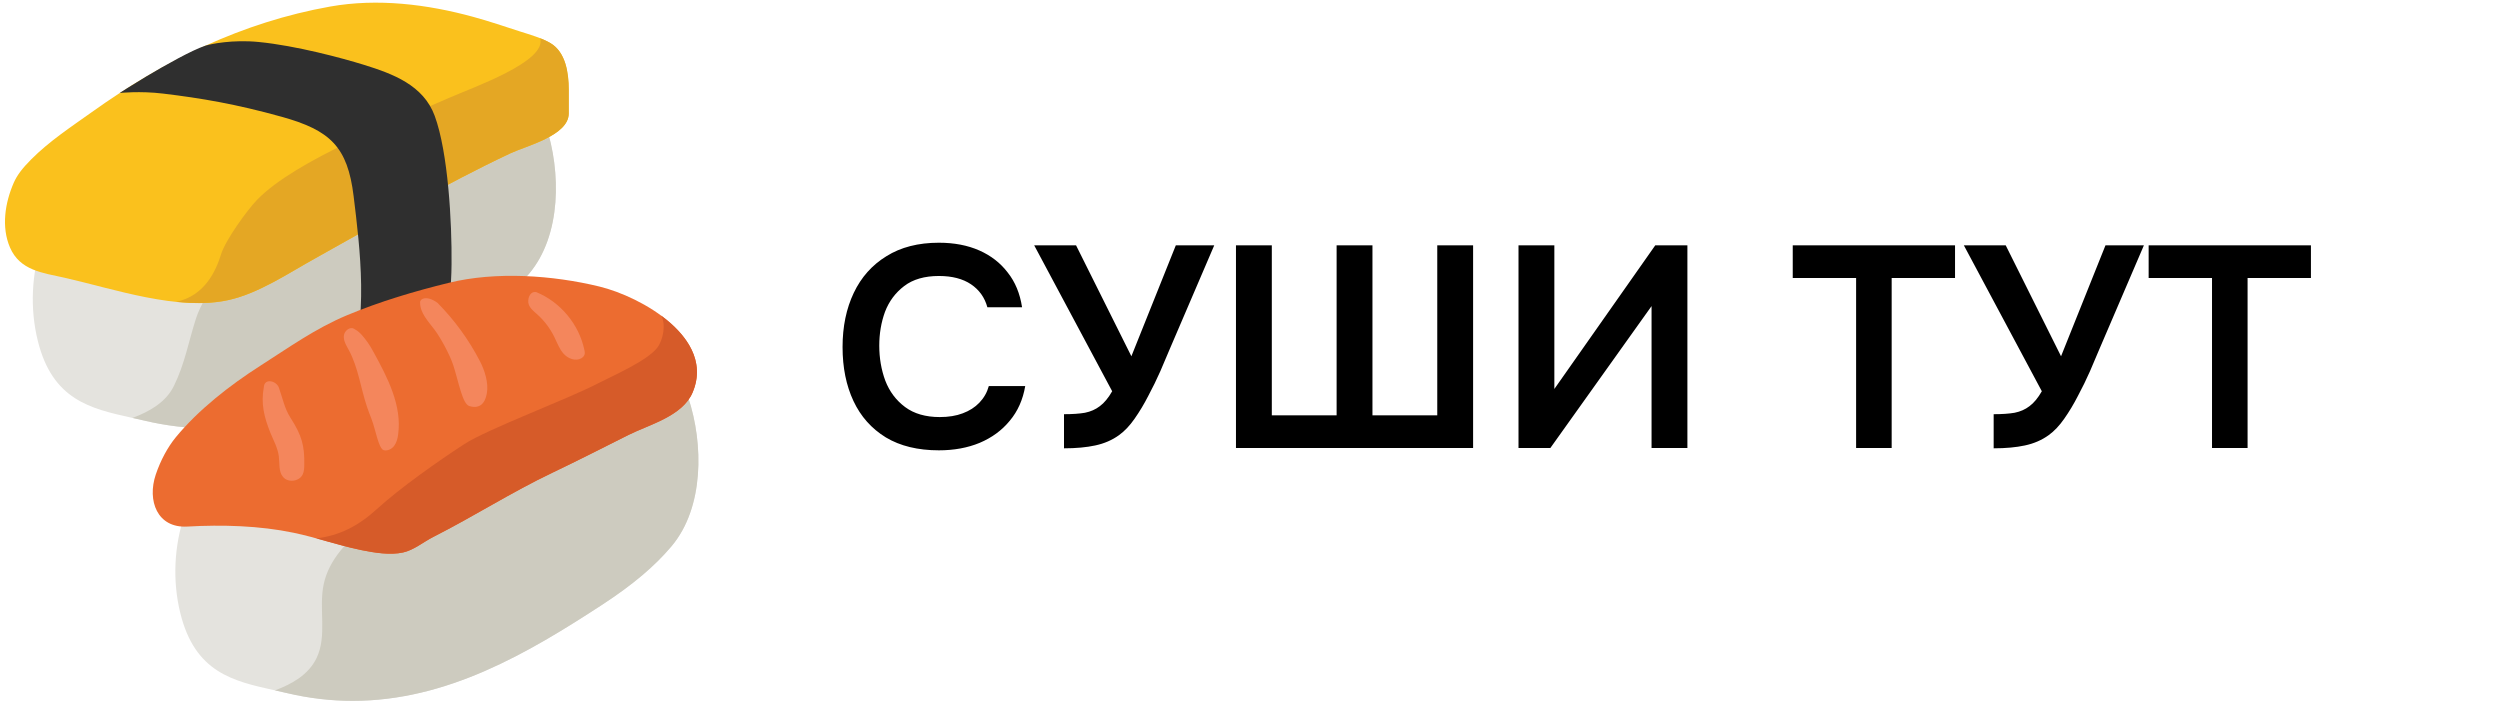
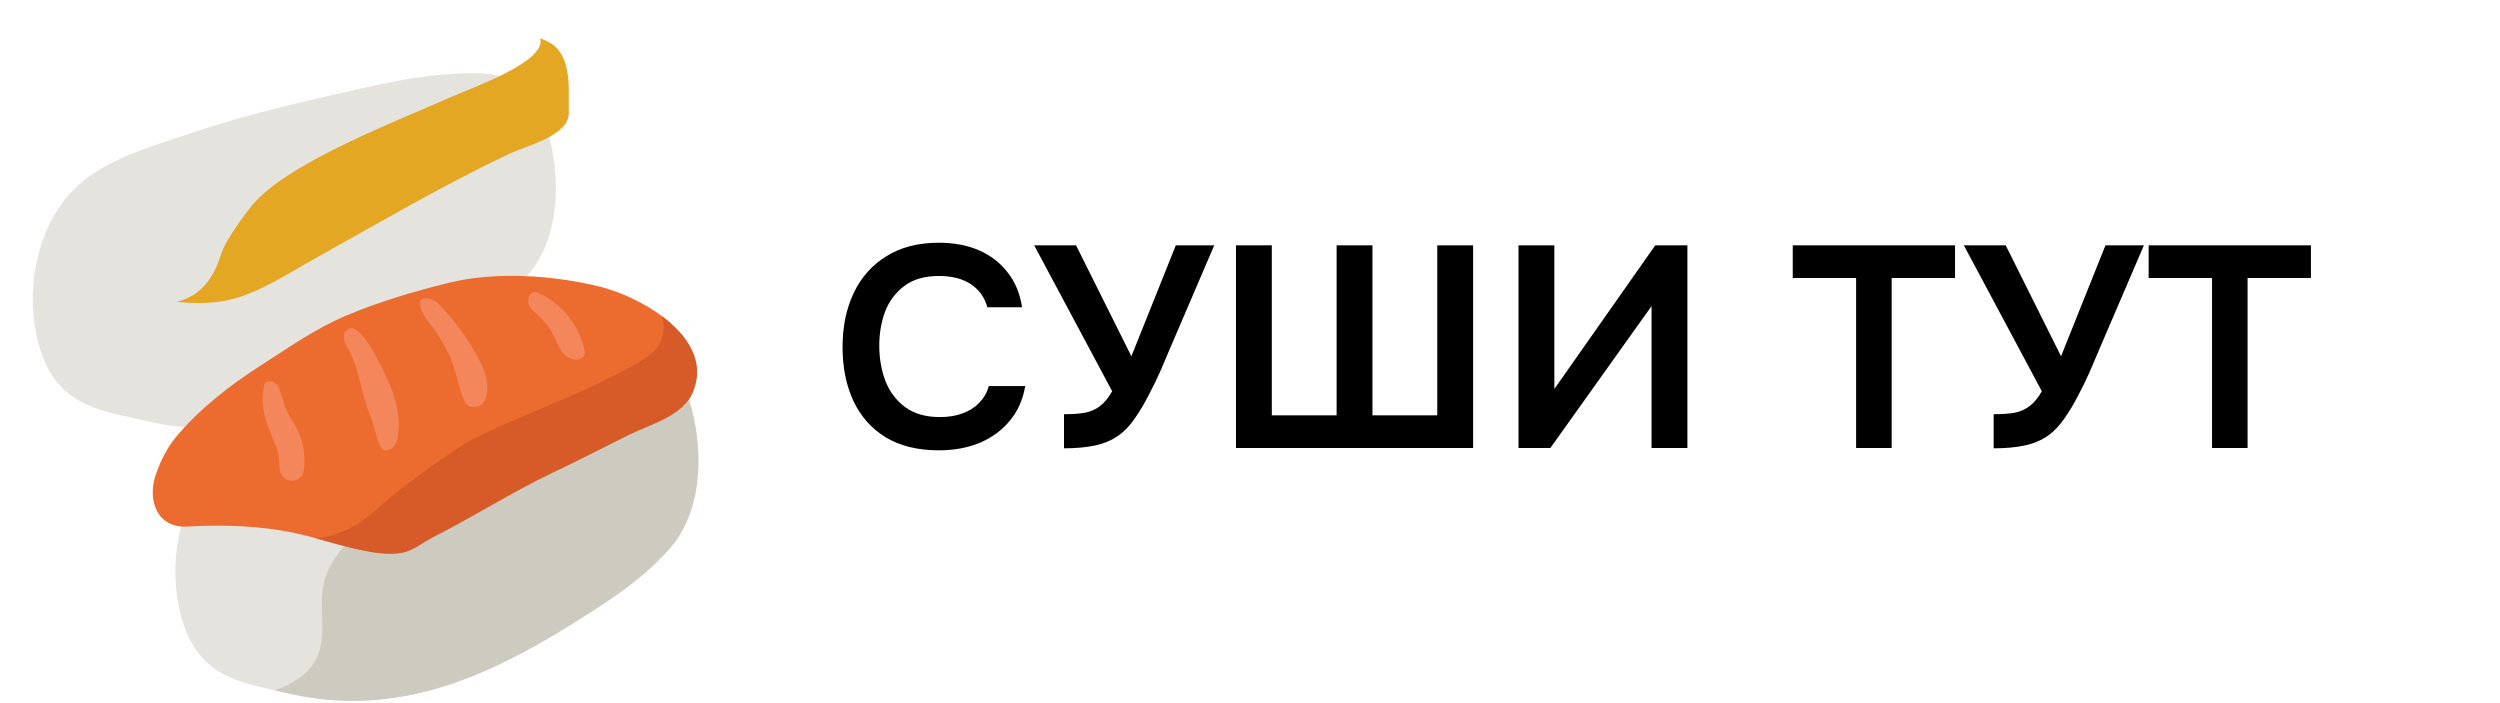
<svg xmlns="http://www.w3.org/2000/svg" width="1116" height="314" viewBox="0 0 1116 314" fill="none">
  <path d="M419.128 201.024C409.741 201.024 401.848 199.104 395.448 195.264C389.048 191.339 384.227 185.92 380.984 179.008C377.741 172.096 376.12 164.075 376.12 154.944C376.12 145.813 377.784 137.749 381.112 130.752C384.44 123.755 389.304 118.293 395.704 114.368C402.104 110.357 409.912 108.352 419.128 108.352C425.955 108.352 431.971 109.504 437.176 111.808C442.381 114.112 446.605 117.397 449.848 121.664C453.176 125.845 455.309 131.008 456.248 137.152H440.76C439.565 132.8 437.133 129.387 433.464 126.912C429.795 124.437 425.016 123.2 419.128 123.2C412.728 123.2 407.565 124.693 403.64 127.68C399.715 130.667 396.856 134.507 395.064 139.2C393.357 143.893 392.504 148.928 392.504 154.304C392.504 159.851 393.4 165.056 395.192 169.92C397.069 174.784 400.013 178.709 404.024 181.696C408.035 184.683 413.197 186.176 419.512 186.176C423.437 186.176 426.851 185.621 429.752 184.512C432.739 183.403 435.213 181.824 437.176 179.776C439.224 177.643 440.632 175.168 441.4 172.352H457.656C456.632 178.411 454.328 183.573 450.744 187.84C447.245 192.107 442.765 195.392 437.304 197.696C431.928 199.915 425.869 201.024 419.128 201.024ZM474.97 200.128V184.896C478.725 184.896 481.839 184.683 484.314 184.256C486.874 183.744 489.093 182.763 490.97 181.312C492.933 179.861 494.767 177.643 496.474 174.656L461.658 109.504H480.346L505.05 159.04L524.89 109.504H542.042L522.33 155.456C521.05 158.528 519.599 161.941 517.978 165.696C516.357 169.365 514.565 173.035 512.602 176.704C510.725 180.373 508.677 183.787 506.458 186.944C504.325 190.016 502.021 192.448 499.546 194.24C496.474 196.459 492.933 197.995 488.922 198.848C484.997 199.701 480.346 200.128 474.97 200.128ZM551.737 200V109.504H567.737V185.408H596.665V109.504H612.665V185.408H641.593V109.504H657.593V200H551.737ZM677.862 200V109.504H693.862V173.632L738.918 109.504H753.254V200H737.254V136.64L692.07 200H677.862ZM828.568 200V124.096H800.28V109.504H872.728V124.096H844.44V200H828.568ZM889.97 200.128V184.896C893.725 184.896 896.839 184.683 899.314 184.256C901.874 183.744 904.093 182.763 905.97 181.312C907.933 179.861 909.767 177.643 911.474 174.656L876.658 109.504H895.346L920.05 159.04L939.89 109.504H957.042L937.33 155.456C936.05 158.528 934.599 161.941 932.978 165.696C931.357 169.365 929.565 173.035 927.602 176.704C925.725 180.373 923.677 183.787 921.458 186.944C919.325 190.016 917.021 192.448 914.546 194.24C911.474 196.459 907.933 197.995 903.922 198.848C899.997 199.701 895.346 200.128 889.97 200.128ZM987.443 200V124.096H959.155V109.504H1031.6V124.096H1003.32V200H987.443Z" fill="black" />
  <g clip-path="url(#clip0_756_12725)">
    <path d="M243.644 56.005C240.553 46.683 231.06 35.644 220.462 33.362C216.145 32.43 209.619 32.553 203.953 32.921L201.328 33.068C189.111 33.681 177.066 36.036 166.91 38.269C141.398 43.886 112.5 50.24 85.27 59.439C83.112 60.175 80.879 60.911 78.598 61.647C63.781 66.48 46.977 71.95 34.932 82.67C27.916 88.926 22.348 97.683 18.84 107.937C14.032 122.067 13.32 137.743 16.853 152.045C23.378 178.612 40.501 182.414 58.58 186.437C60.518 186.854 62.554 187.296 64.615 187.787C74.256 190.068 84.068 191.221 93.734 191.221C135.903 191.221 171.988 169.952 205.375 148.169C218.794 139.386 228.582 131.144 236.064 122.264C250.734 104.945 250.439 76.513 243.644 56.005Z" fill="#E4E3DE" />
-     <path d="M242.074 52.154C237.658 53.43 233.267 54.73 228.852 56.006C183.714 69.179 153.565 84.928 113.996 110.293C103.203 117.211 91.379 130.041 87.454 142.282C84.044 152.929 82.572 162.152 77.666 172.21C74.109 179.496 66.945 183.642 59.145 186.561C60.935 186.954 62.751 187.346 64.664 187.812C74.305 190.094 84.117 191.246 93.783 191.246C135.952 191.246 172.037 169.978 205.424 148.194C218.843 139.412 228.631 131.169 236.113 122.289C250.758 104.97 250.464 76.514 243.669 56.006C243.252 54.73 242.687 53.455 242.074 52.154Z" fill="#CDCBBF" />
-     <path d="M6.134 81.591C2.258 90.472 0.516 101.266 4.441 110.44C8.881 120.792 19.086 121.798 28.8 123.981C50.731 128.937 79.727 139.019 102.173 133.917C115.715 130.85 128.913 121.847 140.933 115.199C169.659 99.254 198.017 82.475 227.798 68.467C234.838 65.156 253.924 60.544 253.85 50.608C253.826 47.076 253.85 43.544 253.85 40.011C253.85 32.75 252.599 23.354 245.73 19.282C241.756 16.927 236.801 15.529 232.41 14.13C225.418 11.898 218.329 9.445 211.264 7.532C190.682 1.889 168.555 -0.834 147.409 2.92C108.11 9.936 73.251 26.985 40.993 50.044C31.695 56.668 22.03 63.021 13.935 71.141C10.01 75.066 7.606 78.231 6.134 81.591Z" fill="#FAC11D" />
    <path d="M245.755 19.257C244.308 18.398 242.738 17.711 241.118 17.049C244.308 27.475 210.945 39.053 200.397 43.714C177.533 53.846 132.077 71.337 114.807 89.146C110.269 93.832 100.603 107.275 98.715 113.432C96.261 121.307 91.306 131.953 78.746 134.725C86.939 135.584 94.937 135.535 102.222 133.891C115.764 130.825 128.962 121.822 140.982 115.174C169.708 99.228 198.066 82.449 227.847 68.442C234.887 65.13 253.973 60.518 253.899 50.583C253.875 47.05 253.899 43.518 253.899 39.986C253.875 32.724 252.599 23.329 245.755 19.257Z" fill="#E4A724" />
-     <path d="M72.785 41.776C89.834 43.837 105.191 46.413 125.723 52.128C147.384 58.163 155.161 65.449 157.859 87.576C160.607 110.145 164.973 144.366 155.063 165.953C152.487 171.522 148.807 177.115 144.882 181.506C147.85 182.291 171.082 174.098 181.311 166.444C198.287 153.761 201.378 137.89 201.574 117.97C201.77 99.4 200.053 68.049 194.067 51.76C189.014 37.974 175.375 32.945 162.324 28.897C152.953 26.003 132.273 20.385 115.469 18.741C103.866 17.588 93.906 19.649 91.576 20.434C85.639 22.421 74.257 28.799 65.327 34.122C58.851 37.998 53.43 41.506 53.43 41.506C53.43 41.506 62.384 40.525 72.785 41.776Z" fill="#2F2F2F" />
    <path d="M307.279 177.606C304.188 168.284 294.694 157.245 284.097 154.964C279.779 154.032 273.254 154.154 267.587 154.522L264.962 154.67C252.746 155.283 240.701 157.638 230.545 159.87C205.033 165.488 176.135 171.841 148.905 181.041C146.746 181.777 144.514 182.513 142.233 183.248C127.416 188.106 110.612 193.576 98.567 204.296C91.551 210.552 85.983 219.309 82.475 229.563C77.666 243.693 76.955 259.369 80.487 273.671C87.013 300.238 104.111 304.04 122.215 308.063C124.153 308.48 126.189 308.922 128.25 309.413C137.891 311.694 147.703 312.847 157.368 312.847C199.538 312.847 235.623 291.578 269.01 269.795C282.429 261.013 292.217 252.77 299.699 243.89C314.368 226.546 314.074 198.114 307.279 177.606Z" fill="#E4E3DE" />
    <path d="M305.683 173.754C301.268 175.03 296.877 176.33 292.461 177.605C247.324 190.779 200.886 204.59 164.212 234.027C155.405 241.092 146.868 249.678 144.513 260.717C142.158 271.634 146.181 283.777 141.275 293.834C137.718 301.12 130.555 305.266 122.754 308.185C124.545 308.578 126.36 308.97 128.273 309.436C137.914 311.718 147.727 312.871 157.392 312.871C199.561 312.871 235.647 291.602 269.034 269.818C282.452 261.036 292.24 252.794 299.722 243.913C314.367 226.594 314.073 198.138 307.278 177.63C306.861 176.354 306.321 175.054 305.683 173.754Z" fill="#CDCBBF" />
    <path d="M69.546 211.802C65.596 223.504 70.184 235.843 83.651 235.058C99.155 234.175 115.836 234.641 131.095 237.83C141.324 239.964 151.284 243.521 161.489 245.582C167.082 246.71 174.074 247.888 179.912 246.612C184.745 245.557 189.013 241.902 193.38 239.694C211.484 230.52 228.386 219.677 246.711 210.944C258.093 205.522 269.304 199.782 280.564 194.14C289.787 189.528 304.702 185.799 309.192 175.153C319.446 151.039 286.329 132.468 267.562 127.906C246.686 122.828 221.345 121.086 200.396 126.237C184.99 130.015 169.682 134.554 154.988 140.686C140.637 146.697 128.961 155.135 116.082 163.353C102.688 171.915 88.607 182.88 78.451 195.219C74.845 199.635 71.68 205.498 69.546 211.802Z" fill="#EC6C30" />
    <path d="M295.136 140.883C297.368 144.71 296.044 151.824 293.37 155.258C288.758 161.195 272.812 168.088 267.219 171.007C252.795 178.489 217.568 191.515 207.167 198.31C195.441 205.94 178.588 217.813 168.26 227.233C159.895 234.862 151.481 239.106 141.178 240.333C147.948 242.172 154.67 244.233 161.49 245.607C167.083 246.735 174.074 247.913 179.913 246.637C184.745 245.582 189.014 241.927 193.38 239.719C211.484 230.545 228.386 219.702 246.711 210.969C258.094 205.547 269.304 199.807 280.564 194.165C289.788 189.553 304.703 185.824 309.192 175.178C315.055 161.415 306.788 149.469 295.136 140.883Z" fill="#D65B29" />
    <path d="M239.352 130.383C250.194 134.798 258.56 144.881 260.89 156.361C261.013 156.926 261.111 157.514 260.988 158.103C260.817 158.888 260.179 159.526 259.492 159.943C256.965 161.39 253.604 160.115 251.642 157.956C249.679 155.797 248.698 152.952 247.398 150.327C245.509 146.5 242.884 143.041 239.695 140.22C238.248 138.944 236.629 137.669 236.015 135.853C235.353 133.964 236.212 129.917 239.352 130.383ZM195.269 135.166C202.874 142.845 209.301 151.676 214.256 161.268C216.415 165.438 218.157 170.982 217.323 175.618C216.513 180.23 214.011 182.634 209.522 181.261C206.431 180.402 204.787 170.589 202.334 163.009C200.911 158.618 196.814 150.964 194.042 147.26C191.27 143.556 187.493 139.729 187.542 135.093C187.345 133.351 190.461 131.683 195.269 135.166ZM158.202 146.892C160.778 148.192 162.397 150.523 164.114 152.829C165.12 154.203 165.954 155.699 166.764 157.195C173.044 168.627 179.52 181.089 177.729 193.992C177.484 195.759 177.042 197.574 175.963 199.021C174.884 200.444 173.019 201.401 171.277 200.959C168.947 200.15 167.671 191.735 165.881 187.148C165.169 185.333 164.458 183.493 163.844 181.653C160.999 173.214 159.944 164.113 155.725 156.312C154.645 154.301 153.296 152.216 153.492 149.959C153.639 147.628 156.387 145.543 158.202 146.892ZM117.775 172.822C118.02 168.652 123.392 169.952 124.496 173.043C126.214 177.851 126.949 182.242 129.697 186.535C134.701 194.311 136.002 198.997 135.83 207.484C135.805 208.932 135.756 210.428 135.143 211.753C133.671 214.942 128.642 215.629 126.361 212.93C124.3 210.502 124.864 206.896 124.472 203.731C124.006 199.953 122.068 196.568 120.645 193.06C117.873 186.069 116.426 180.23 117.775 172.822Z" fill="#F4865C" />
  </g>
  <defs>
    <clipPath id="clip0_756_12725">
      <rect width="314" height="314" fill="white" />
    </clipPath>
  </defs>
</svg>